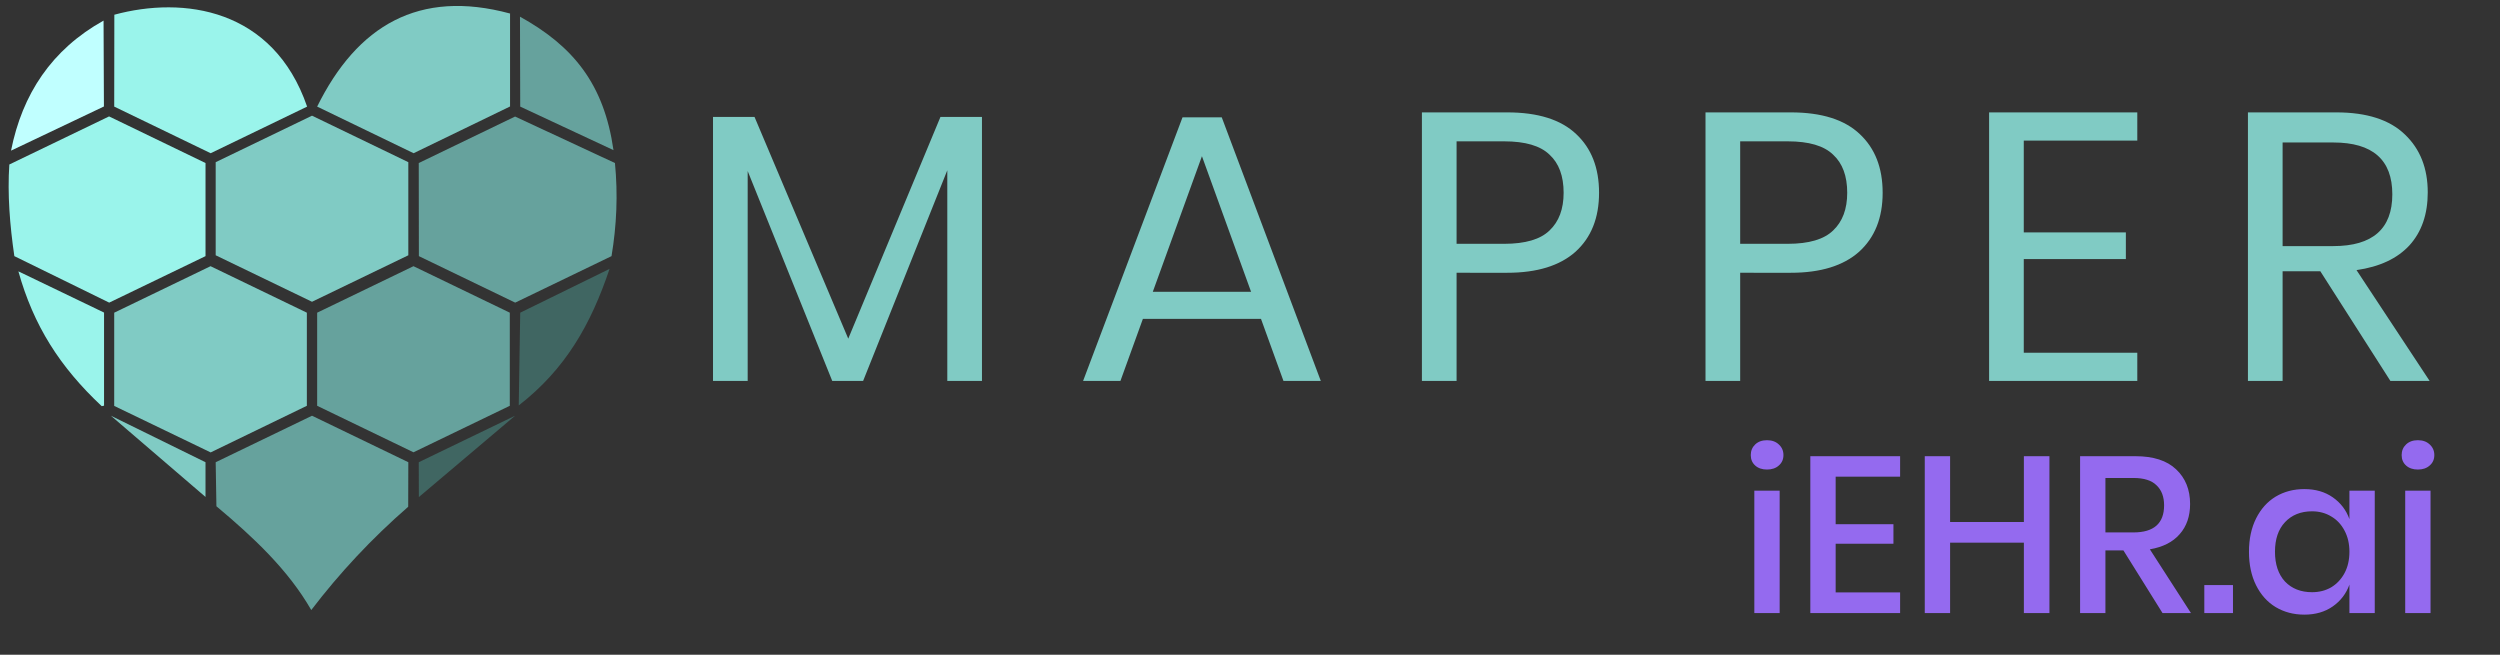
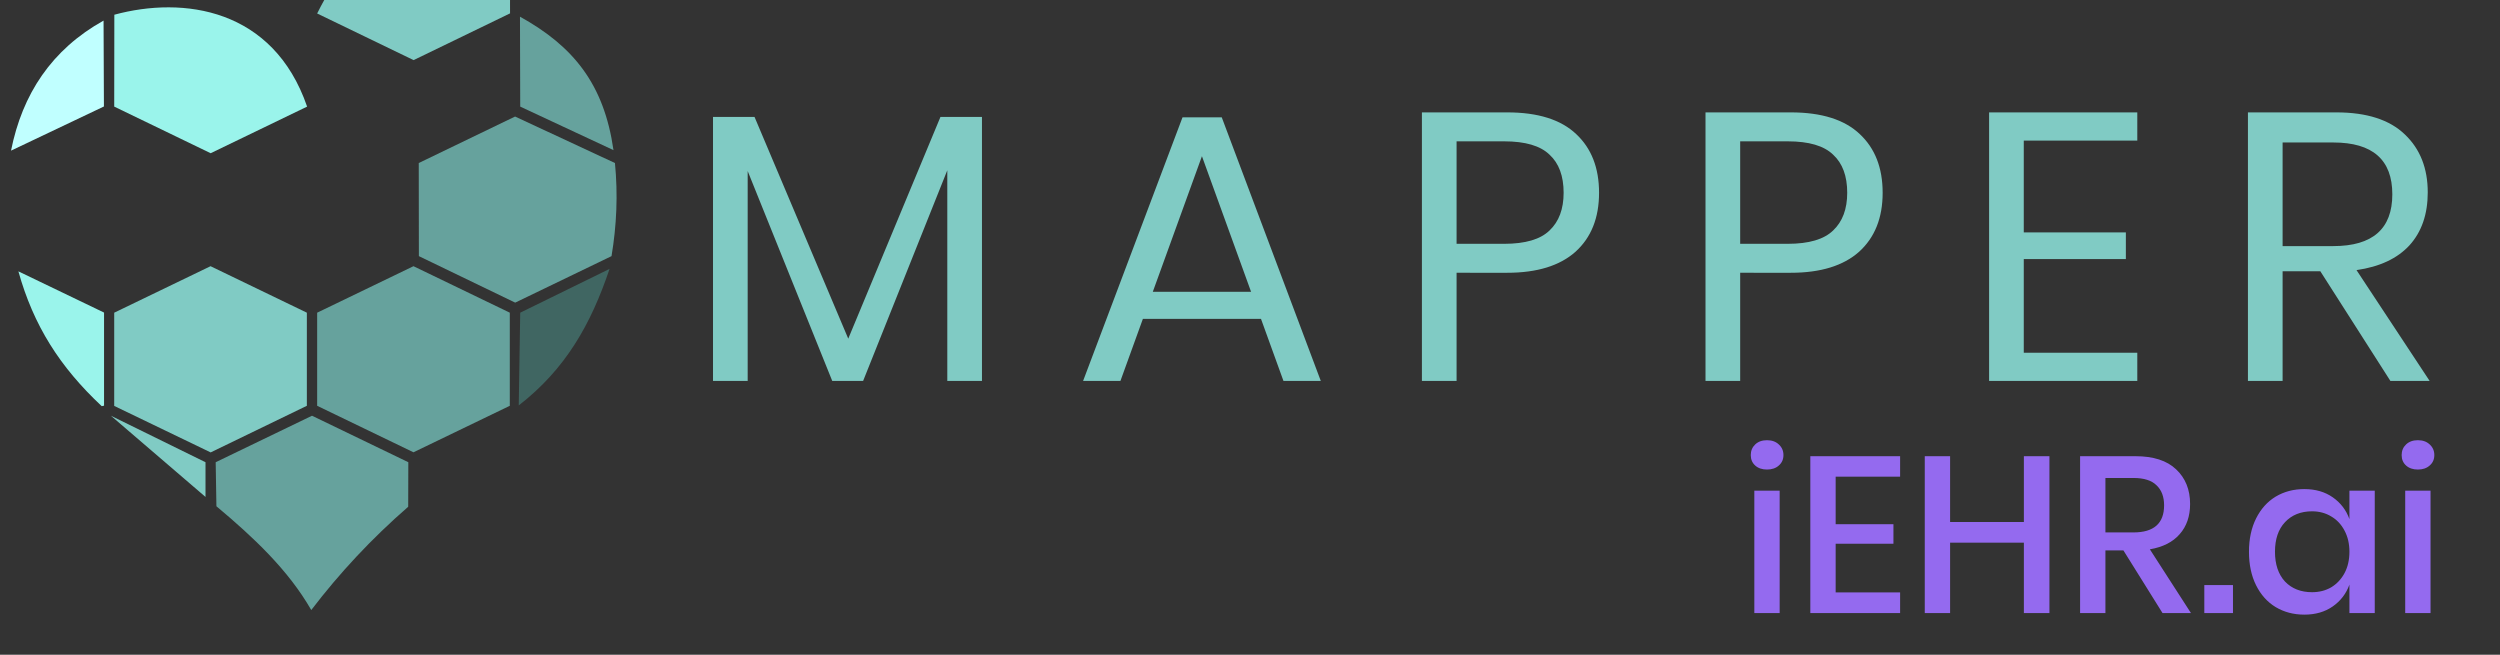
<svg xmlns="http://www.w3.org/2000/svg" width="420" height="110" overflow="hidden" version="1.1">
  <rect width="100%" height="100%" fill="#333333" stroke="none" />
  <title>iEHR.ai MAPPER</title>
  <path transform="scale(1 1.001)" d="m17.397 3.459 0.062 14.412-15.606 7.412c1.894-9.491 6.815-16.965 15.544-21.824z" fill="#c0ffff" />
  <path transform="scale(1 1.001)" d="m19.209 2.471c11.612-3.15 26.703-1.071 32.385 15.421l-16.203 7.824-16.203-7.824z" fill="#9af4eb" />
-   <path transform="scale(1 1.001)" d="m85.688 2.244v15.626l-16.203 7.844-16.203-7.824c6.732-13.609 17.109-19.744 32.385-15.626z" fill="#80cbc4" />
+   <path transform="scale(1 1.001)" d="m85.688 2.244l-16.203 7.844-16.203-7.824c6.732-13.609 17.109-19.744 32.385-15.626z" fill="#80cbc4" />
  <path transform="scale(1 1.001)" d="m87.356 2.8c8.935 4.941 14.123 11.282 15.709 22.4l-15.668-7.309z" fill="#66a29d" />
-   <path transform="scale(1 1.001)" d="m1.565 27.609 16.759-8.071 16.203 7.824v15.626l-16.182 7.803-15.935-7.803c-0.762-5.229-1.173-10.397-0.844-15.379z" fill="#9af4eb" />
-   <path transform="scale(1 1.001)" d="m36.235 27.218 16.182-7.803 16.182 7.803v15.626l-16.182 7.803-16.182-7.803z" fill="#80cbc4" />
  <path transform="scale(1 1.001)" d="m70.35 27.362 16.182-7.803 16.78 7.803c0.514 5.271 0.288 10.479-0.577 15.626l-16.182 7.803-16.182-7.803z" fill="#66a29d" />
  <path transform="scale(1 1.001)" d="m3.088 45.541 14.391 6.918v15.626l-0.391 0.082c-7.062-6.609-11.468-13.568-14-22.626z" fill="#9af4eb" />
  <path transform="scale(1 1.001)" d="m19.188 52.479 16.182-7.803 16.182 7.803v15.626l-16.162 7.824-16.203-7.803z" fill="#80cbc4" />
  <path transform="scale(1 1.001)" d="m53.282 52.479 16.182-7.803 16.182 7.803v15.626l-16.182 7.803-16.182-7.803z" fill="#66a29d" />
  <path transform="scale(1 1.001)" d="m87.397 52.479 15.009-7.35c-3.171 9.409-7.433 16.841-15.256 22.915z" fill="#406662" />
  <path transform="scale(1 1.001)" d="m18.632 69.774 15.894 7.803v5.826z" fill="#80cbc4" />
  <path transform="scale(1 1.001)" d="m36.235 77.576 16.182-7.803 16.182 7.803-0.021 7.473c-6.135 5.332-11.55 11.138-16.285 17.335-3.891-6.773-9.738-12.229-15.935-17.417z" fill="#66a29d" />
-   <path transform="scale(1 1.001)" d="m70.35 77.576 16.182-7.803-16.162 13.65z" fill="#406662" />
  <path d="m164.97 19.648v44.352h-5.824v-35.392l-14.144 35.392h-5.184l-14.208-35.264v35.264h-5.824v-44.352h6.976l15.744 37.248 15.488-37.248zm46.876 33.92h-19.84l-3.776 10.432h-6.272l16.704-44.288h6.592l16.64 44.288h-6.272zm-1.664-4.544-8.256-22.784-8.256 22.784zm34.524-3.2v18.176h-5.824v-45.12h14.336q7.744 0 11.584 3.648 3.84 3.584 3.84 9.856 0 6.336-3.968 9.92-3.968 3.52-11.456 3.52zm8-4.864q5.312 0 7.616-2.24 2.368-2.24 2.368-6.336 0-4.224-2.368-6.4-2.304-2.24-7.616-2.24h-8v17.216zm39.644 4.864v18.176h-5.824v-45.12h14.336q7.744 0 11.584 3.648 3.84 3.584 3.84 9.856 0 6.336-3.968 9.92-3.968 3.52-11.456 3.52zm8-4.864q5.312 0 7.616-2.24 2.368-2.24 2.368-6.336 0-4.224-2.368-6.4-2.304-2.24-7.616-2.24h-8v17.216zm39.644-17.344v15.424h17.152v4.48h-17.152v15.744h19.072v4.736h-24.896v-45.12h24.896v4.736zm61.596 40.384-11.776-18.432h-6.336v18.432h-5.824v-45.12h14.848q7.68 0 11.52 3.712 3.84 3.648 3.84 9.728 0 5.504-3.072 8.896-3.072 3.328-8.896 4.16l12.288 18.624zm-18.112-22.656h8.512q9.92 0 9.92-8.704t-9.92-8.704h-8.512z" fill="#80cbc4" aria-label="MAPPER" />
  <path d="m294.13 76.456q0-1.083 0.747-1.792t1.979-0.709 1.979 0.709q0.784 0.709 0.784 1.792t-0.784 1.755q-0.747 0.672-1.979 0.672t-1.979-0.672-0.747-1.755zm4.853 5.973v20.57h-4.256v-20.57zm9.408-2.352v7.989h9.707v3.285h-9.707v8.176h10.827v3.472h-15.083v-26.357h15.083v3.435zm35.914-3.435v26.357h-4.293v-11.835h-12.395v11.835h-4.256v-26.357h4.256v11.051h12.395v-11.051zm19.002 26.357-6.571-10.528h-3.024v10.528h-4.256v-26.357h9.296q4.517 0 6.832 2.203 2.352 2.203 2.352 5.824 0 3.099-1.755 5.077-1.717 1.979-5.003 2.539l6.907 10.715zm-9.595-13.552h4.704q5.152 0 5.152-4.555 0-2.165-1.269-3.36-1.232-1.232-3.883-1.232h-4.704zm21.429 8.848v4.704h-4.816v-4.704zm11.984-16.128q2.8 0 4.779 1.381t2.8 3.659v-4.779h4.256v20.57h-4.256v-4.779q-0.821 2.277-2.8 3.659t-4.779 1.381q-2.688 0-4.816-1.269-2.091-1.269-3.285-3.659-1.195-2.389-1.195-5.637 0-3.211 1.195-5.6 1.195-2.389 3.285-3.659 2.128-1.269 4.816-1.269zm1.307 3.733q-2.837 0-4.555 1.829-1.68 1.792-1.68 4.965t1.68 5.003q1.717 1.792 4.555 1.792 1.792 0 3.211-0.821 1.419-0.859 2.24-2.389 0.821-1.531 0.821-3.584 0-2.016-0.821-3.547-0.821-1.568-2.24-2.389-1.419-0.859-3.211-0.859zm15.045-9.445q0-1.083 0.747-1.792t1.979-0.709 1.979 0.709q0.784 0.709 0.784 1.792t-0.784 1.755q-0.747 0.672-1.979 0.672t-1.979-0.672-0.747-1.755zm4.853 5.973v20.57h-4.256v-20.57z" fill="#946AEF" aria-label="iEHR.ai" />
</svg>